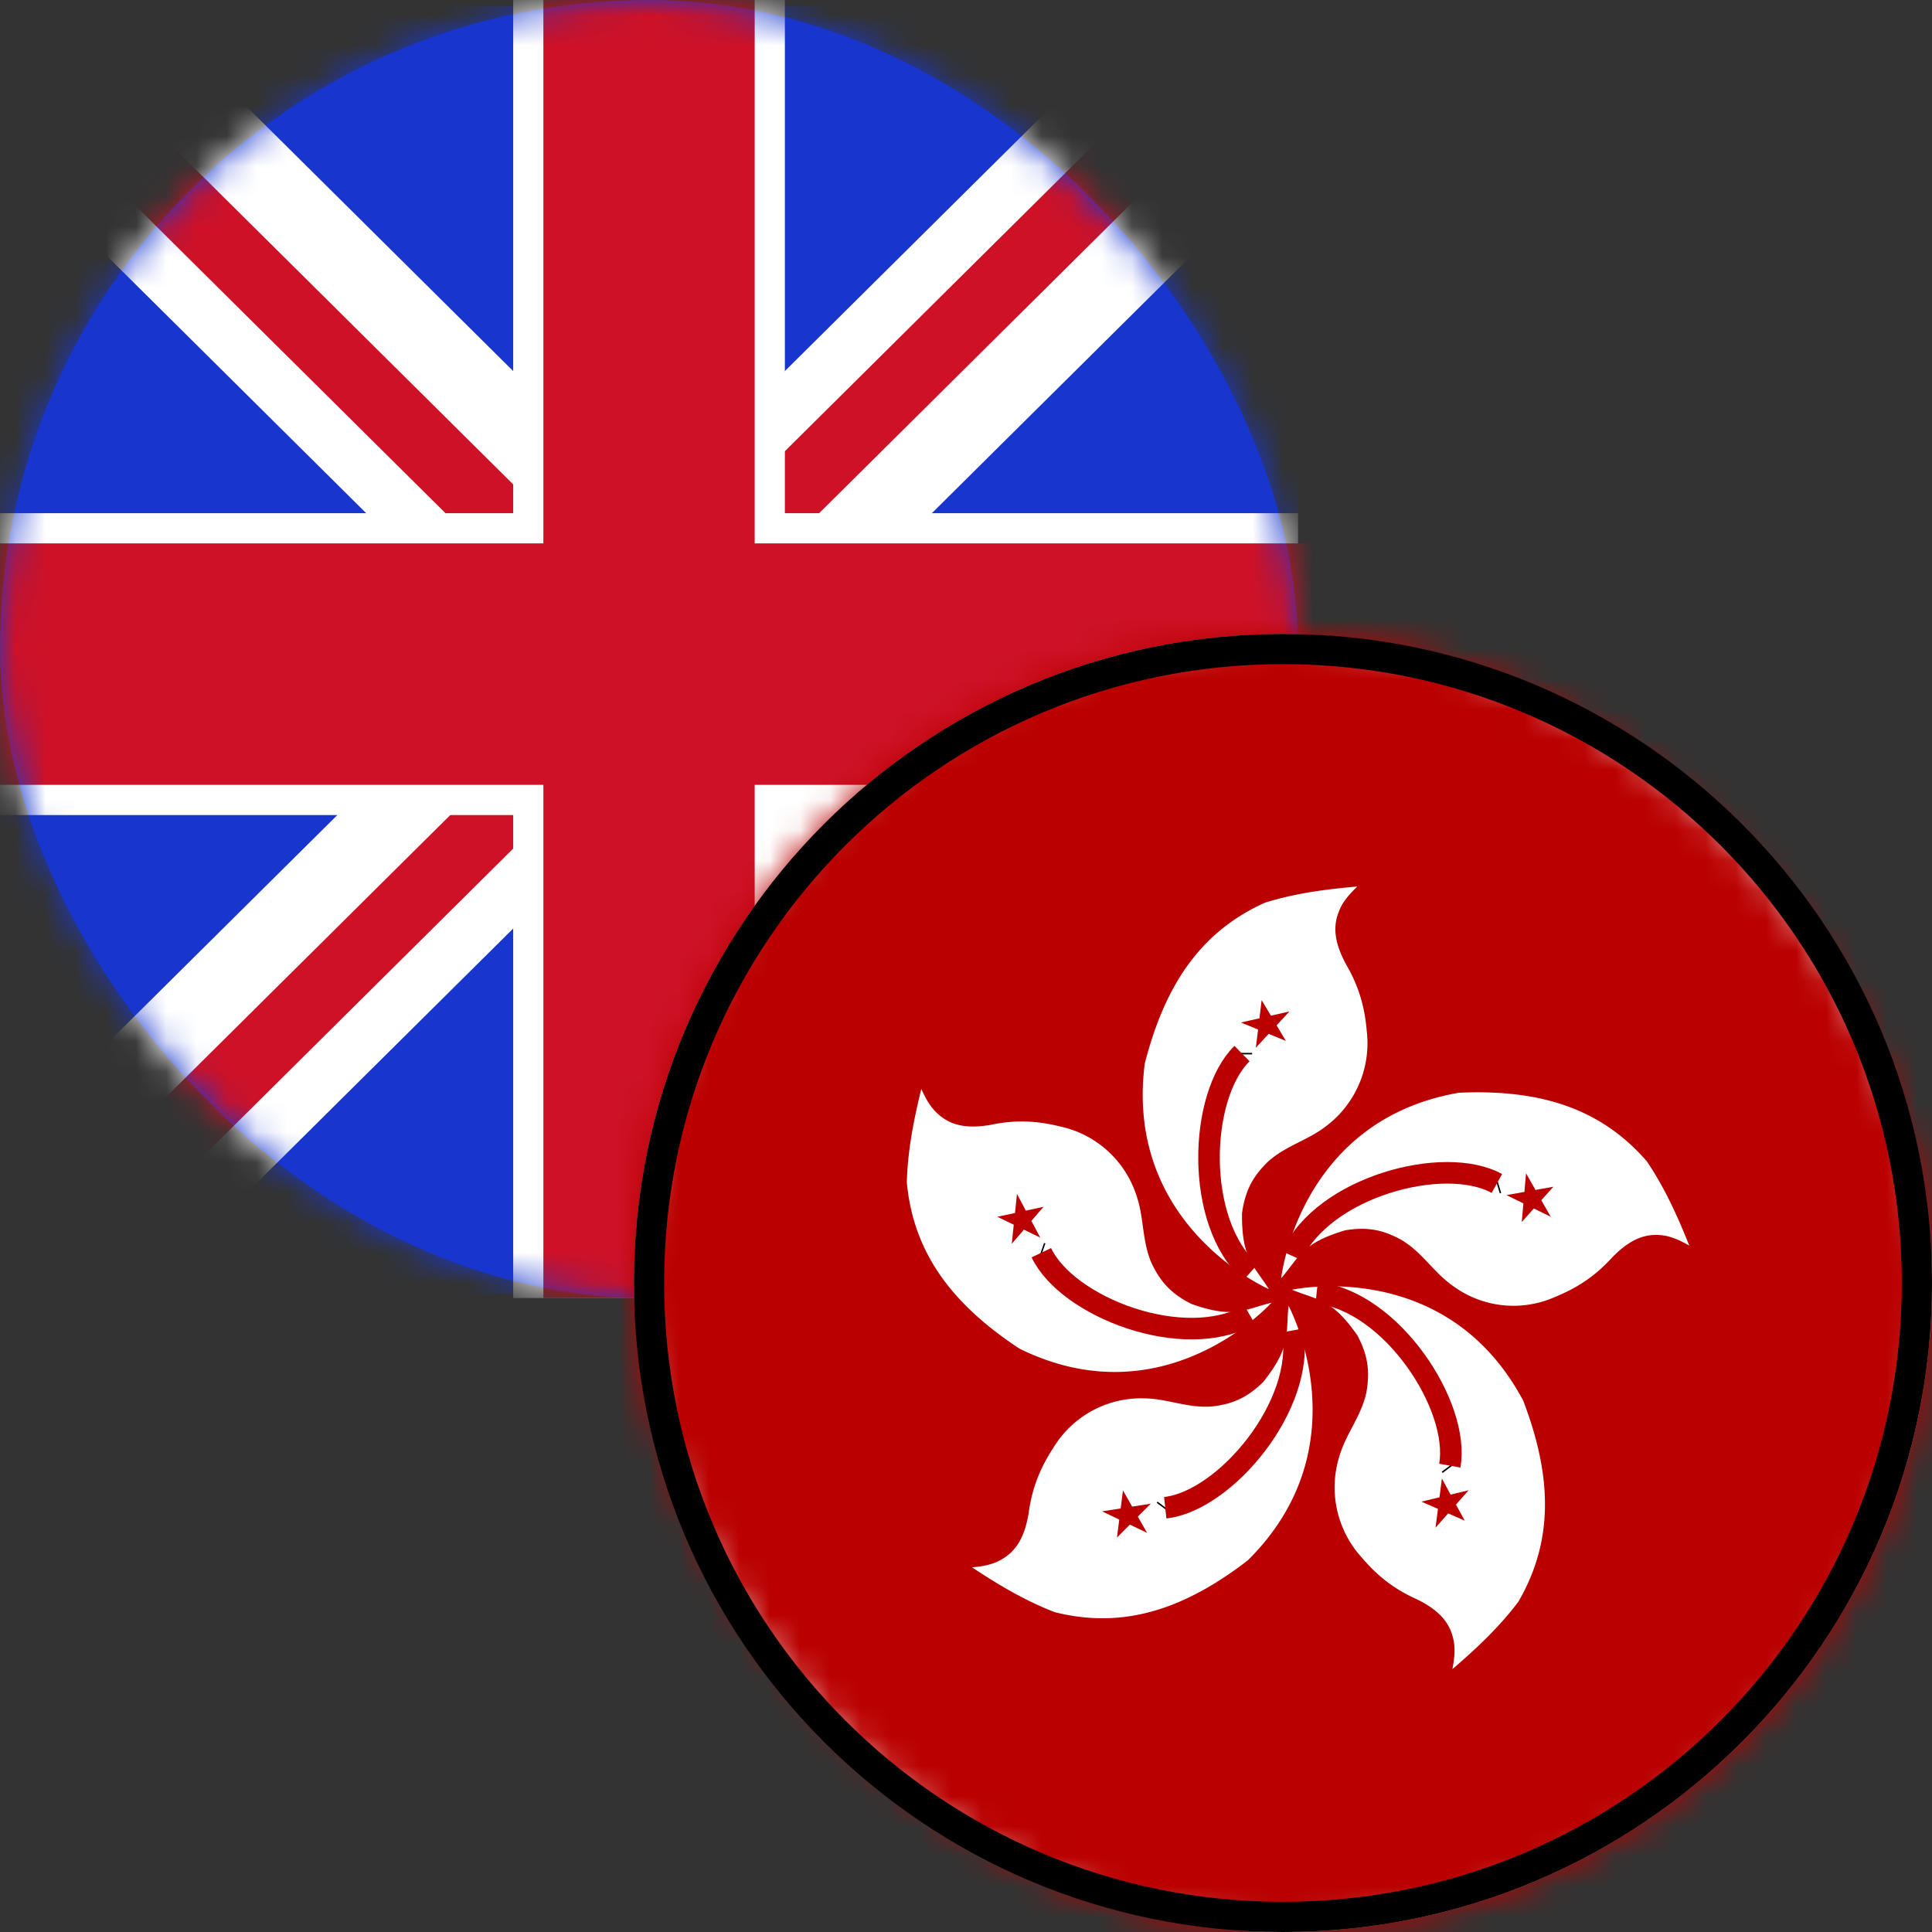
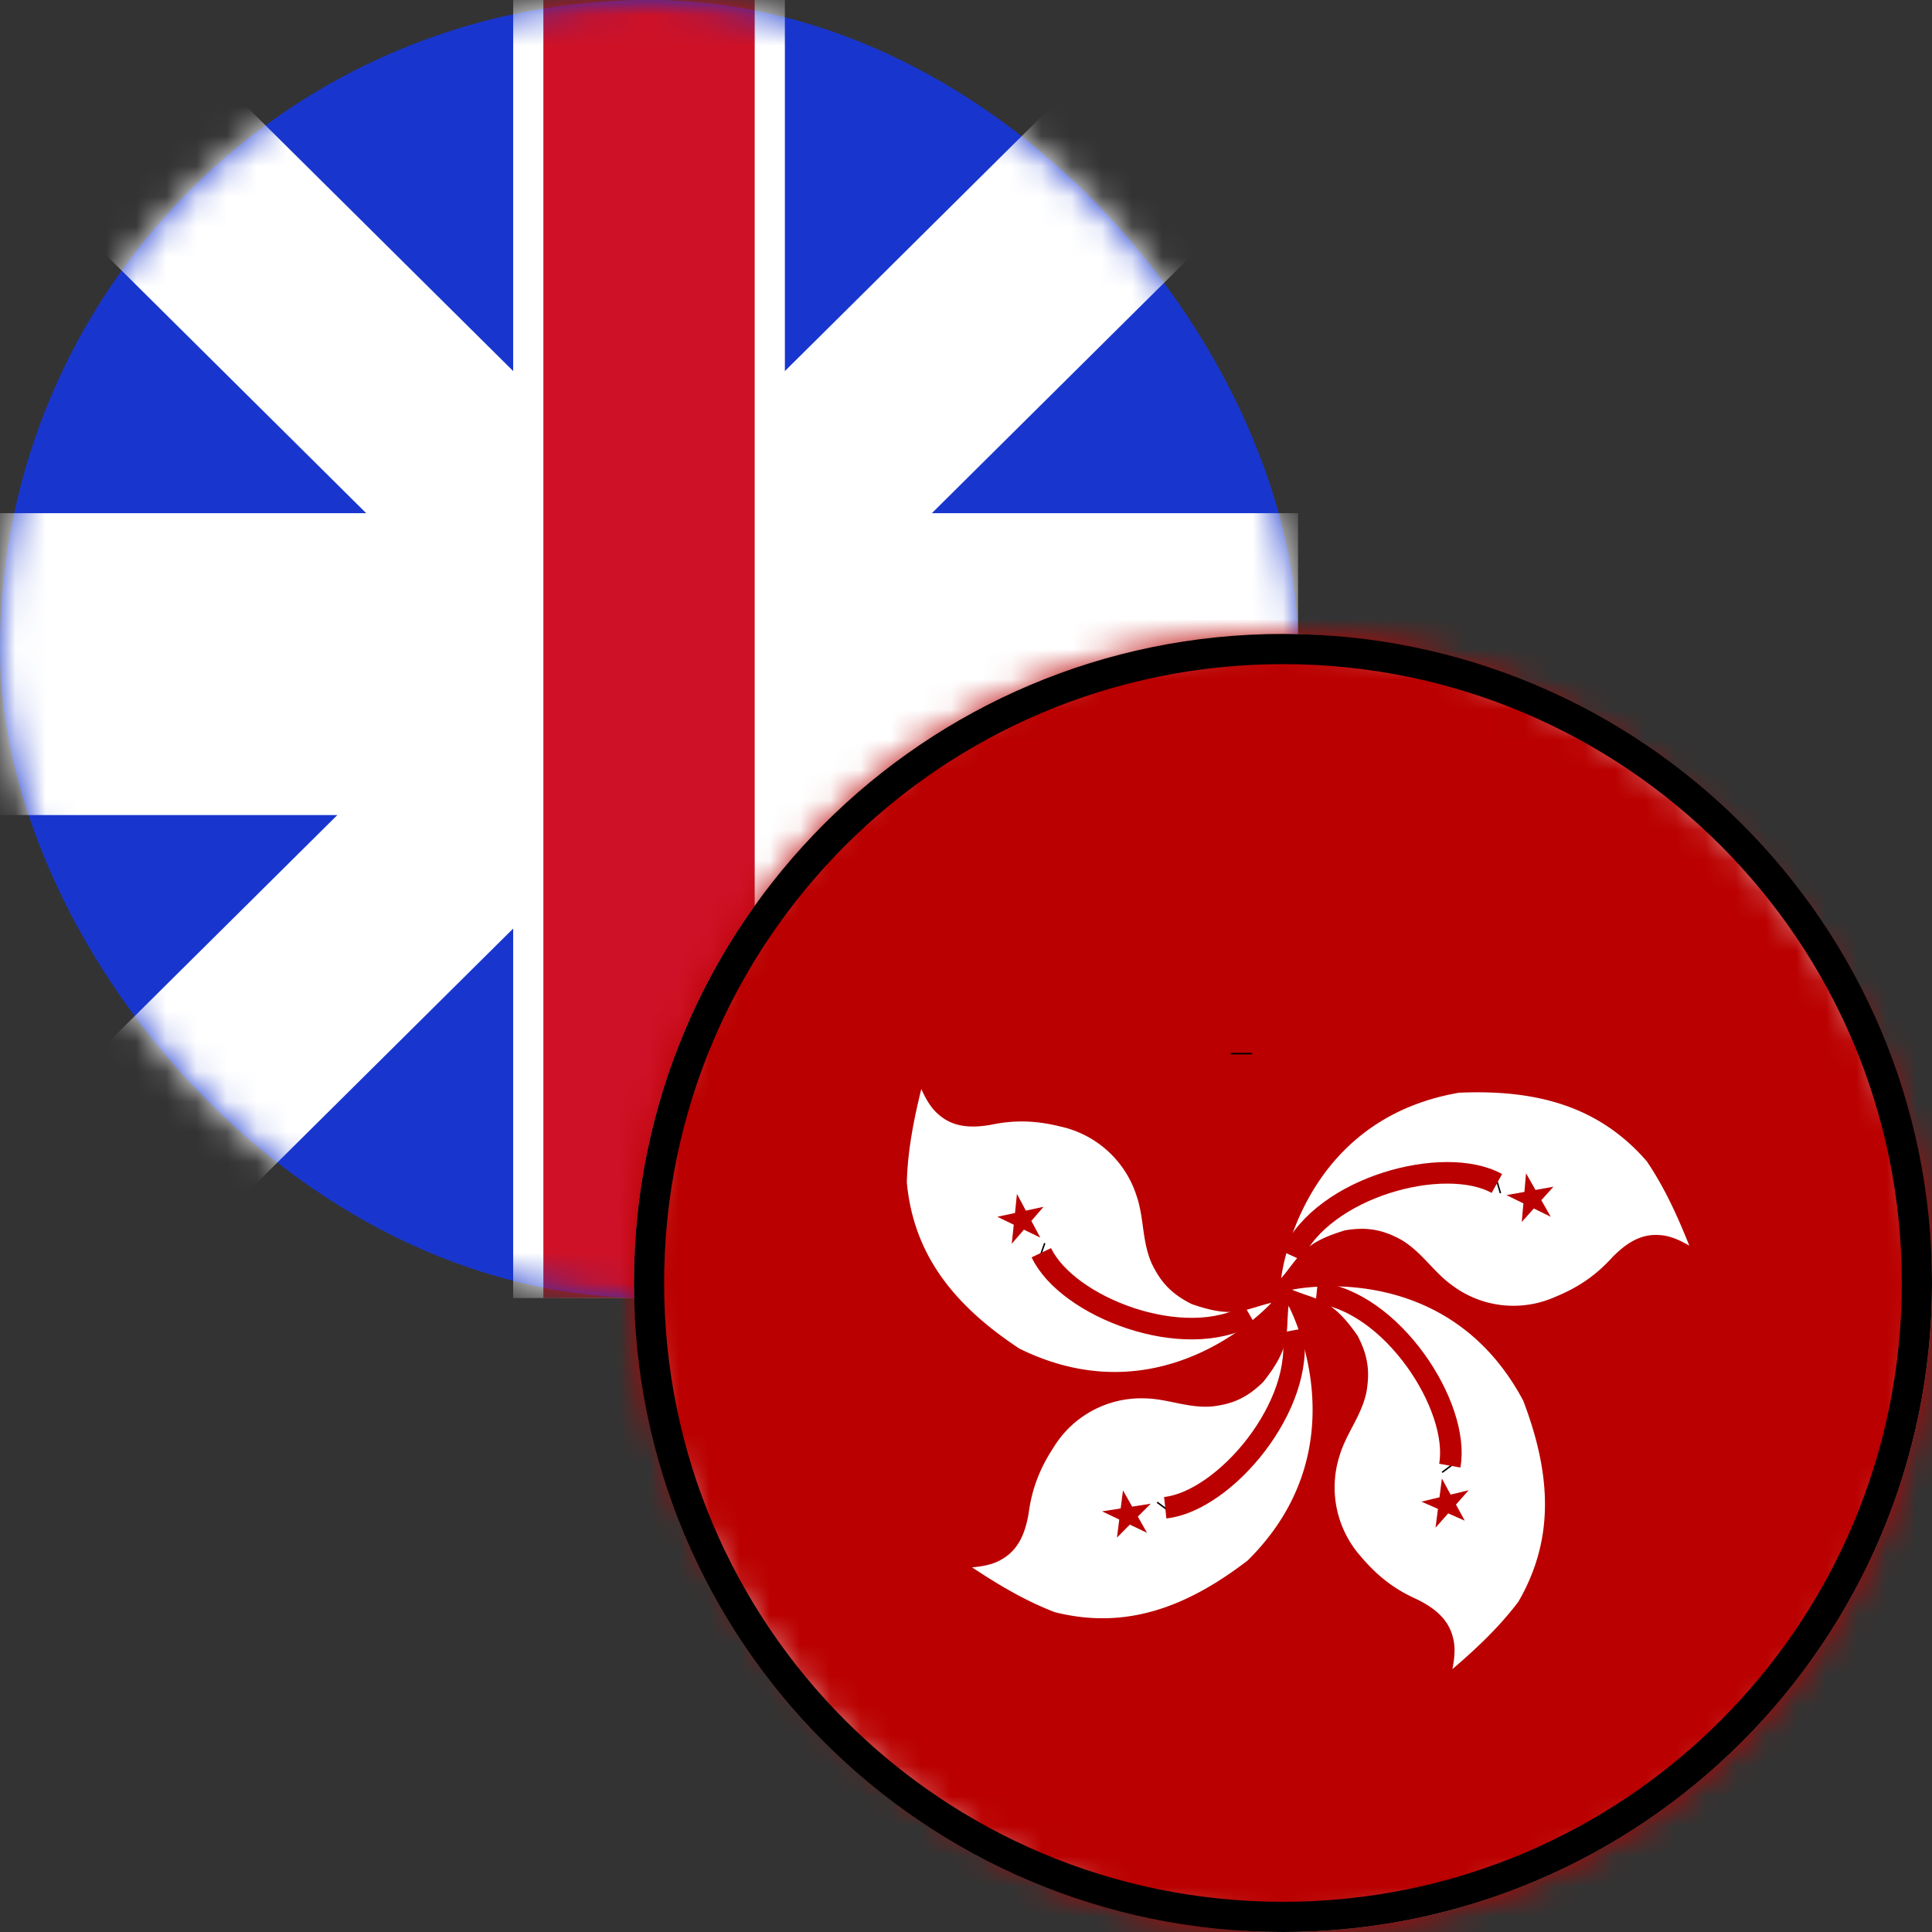
<svg xmlns="http://www.w3.org/2000/svg" xmlns:xlink="http://www.w3.org/1999/xlink" width="64" height="64">
  <rect width="100%" height="100%" fill="#333333" stroke="none" />
  <defs>
    <rect id="a" width="43" height="43" rx="21.5" />
    <rect id="c" width="43" height="43" rx="21.5" />
    <path id="e" d="M.055 0h47.941v47.941H.055z" />
    <path d="M21 42.5C21 30.626 30.623 21 42.5 21 54.374 21 64 30.623 64 42.5 64 54.374 54.377 64 42.5 64 30.626 64 21 54.377 21 42.5zm1 0C22 53.824 31.178 63 42.5 63 53.824 63 63 53.822 63 42.5 63 31.176 53.822 22 42.5 22 31.176 22 22 31.178 22 42.5z" id="g" />
  </defs>
  <g fill="none" fill-rule="evenodd">
    <mask id="b" fill="#fff">
      <use xlink:href="#a" />
    </mask>
    <use fill="#1836CE" xlink:href="#a" />
    <g mask="url(#b)">
-       <path fill="#1836CE" d="M0 .196h43v42.659H0z" />
      <path fill="#FFF" d="M0 42.855h4.807L43 4.965V.196h-4.807L0 38.086z" />
      <path fill="#FFF" d="M43 42.855h-4.807L0 4.965V.196h4.807L43 38.086z" />
-       <path fill="#CE1126" d="M4.195 3.342v3.18l11.129 11.04h3.204zM23.364 17.562h3.205l14.333-14.22h-3.204zM1.049 40.757h3.205l14.333-14.22h-3.205z" />
      <path fill="#FFF" d="M0 17h43v10H0z" />
      <path fill="#FFF" d="M17 0h9v43h-9z" />
      <path fill="#CE1126" d="M18 0h7v43h-7z" />
-       <path fill="#CE1126" d="M-1.049 18H44.05v8H-1.049zM43 42.855v-3.18l-11.128-11.04h-3.205z" />
    </g>
    <g>
      <g transform="translate(21 21)">
        <mask id="d" fill="#fff">
          <use xlink:href="#c" />
        </mask>
        <use fill="#FFF" xlink:href="#c" />
        <g mask="url(#d)">
          <g transform="translate(-2.5 -2.5)">
            <mask id="f" fill="#fff">
              <use xlink:href="#e" />
            </mask>
            <g mask="url(#f)">
              <path fill="#BA0000" d="M58 47.942h-68V0h68z" />
-               <path d="M23.532 24.203s-4.799-2.08-4.11-7.473c.666-2.596 1.844-4.364 3.977-5.326 1-.313 2.022-.448 3.066-.537-.274.26-.504.522-.622.85-.23.59-.06 1.156.244 1.723.385.657.615 1.335.689 2.216a3.441 3.441 0 0 1-1.355 3.155c-.615.477-1.34.641-1.933 1.186-.46.455-.74.91-.845 1.7-.014 1.507.393 1.716.89 2.507z" fill="#FFF" />
              <path d="M22.621 16.428v-.05" stroke="#000" stroke-width=".714" fill="#BA0000" />
-               <path d="M22.925 23.644c-1.867-1.664-1.704-5.848-.282-7.243" stroke="#BA0000" stroke-width=".714" />
              <path fill="#BA0000" d="M22.606 15.372l.615-.14.073-.603.306.517.615-.14-.426.459.307.517-.57-.234-.425.46.075-.603" />
              <path d="M23.94 23.847s.57-5.232 5.89-6.149c2.66-.118 4.683.498 6.221 2.27.59.87 1.018 1.816 1.409 2.795-.328-.188-.643-.332-.99-.35-.626-.048-1.115.282-1.564.74-.51.563-1.087.983-1.9 1.313a3.386 3.386 0 0 1-3.393-.381c-.634-.452-1.002-1.103-1.693-1.514-.566-.309-1.08-.446-1.861-.315-1.435.428-1.514.881-2.12 1.59h.001z" fill="#FFF" />
              <path d="M31.08 20.691l.047-.014" stroke="#000" stroke-width=".714" fill="#BA0000" />
              <path d="M24.294 23.097c1.032-2.285 5.051-3.354 6.792-2.393" stroke="#BA0000" stroke-width=".714" />
              <path fill="#BA0000" d="M32.052 20.367l.313.551.594-.106-.401.446.313.55-.56-.275-.401.447.055-.616-.561-.275.594-.105" />
              <path d="M24.299 24.224s5.105-1.117 7.659 3.673c.956 2.503 1.019 4.63-.16 6.662-.633.84-1.387 1.549-2.185 2.233.072-.373.108-.72.015-1.056-.153-.614-.62-.976-1.194-1.259-.692-.308-1.27-.726-1.839-1.399a3.449 3.449 0 0 1-.719-3.36c.225-.749.72-1.307.888-2.097.11-.64.077-1.174-.295-1.878-.858-1.235-1.31-1.166-2.17-1.519z" fill="#FFF" />
              <path d="M29.544 30.039l.03.04" stroke="#000" stroke-width=".714" fill="#BA0000" />
              <path d="M25.116 24.324c2.48.26 4.762 3.76 4.41 5.727" stroke="#BA0000" stroke-width=".714" />
              <path fill="#BA0000" d="M30.15 30.867l-.419.474.29.533-.548-.241-.42.474.082-.623-.548-.24.598-.144.08-.623.288.534" />
              <path d="M24.184 24.755s2.499 4.621-1.35 8.435c-2.115 1.627-4.125 2.285-6.393 1.715-.978-.375-1.864-.905-2.74-1.484.375-.035.715-.097 1.01-.282.542-.32.755-.872.864-1.507.1-.756.335-1.432.817-2.17a3.4 3.4 0 0 1 3-1.64c.776.007 1.448.33 2.248.27.64-.073 1.14-.256 1.706-.813.936-1.176.743-1.594.838-2.524z" fill="#FFF" />
              <path d="M20.133 31.458l-.03.04" stroke="#000" stroke-width=".714" fill="#BA0000" />
              <path d="M24.318 25.573c.449 2.47-2.245 5.66-4.218 5.872" stroke="#BA0000" stroke-width=".714" />
              <path fill="#BA0000" d="M19.497 32.277l-.569-.272-.427.429.076-.597-.57-.272.617-.096.076-.598.304.538.617-.097-.429.428" />
              <g>
                <path d="M23.618 24.655s-3.498 3.909-8.348 1.52c-2.226-1.469-3.51-3.16-3.73-5.503.026-1.054.228-2.072.479-3.097.157.345.329.648.6.867.48.408 1.068.427 1.698.32.74-.157 1.453-.158 2.304.054a3.415 3.415 0 0 1 2.532 2.306c.251.74.173 1.484.495 2.224.28.584.618.999 1.328 1.352 1.412.498 1.739.176 2.642-.043z" fill="#FFF" />
                <path d="M16.014 23.027l-.046-.016" stroke="#000" stroke-width=".714" fill="#BA0000" />
                <path d="M22.896 25.054c-2.163 1.247-6.045-.252-6.9-2.056" stroke="#BA0000" stroke-width=".714" />
                <path fill="#BA0000" d="M15.016 22.702l.066-.631-.544-.264.585-.125.065-.632.295.554.585-.127-.403.468.296.553-.543-.264" />
              </g>
            </g>
          </g>
        </g>
      </g>
    </g>
    <use fill="#000" opacity=".15" xlink:href="#g" />
  </g>
</svg>